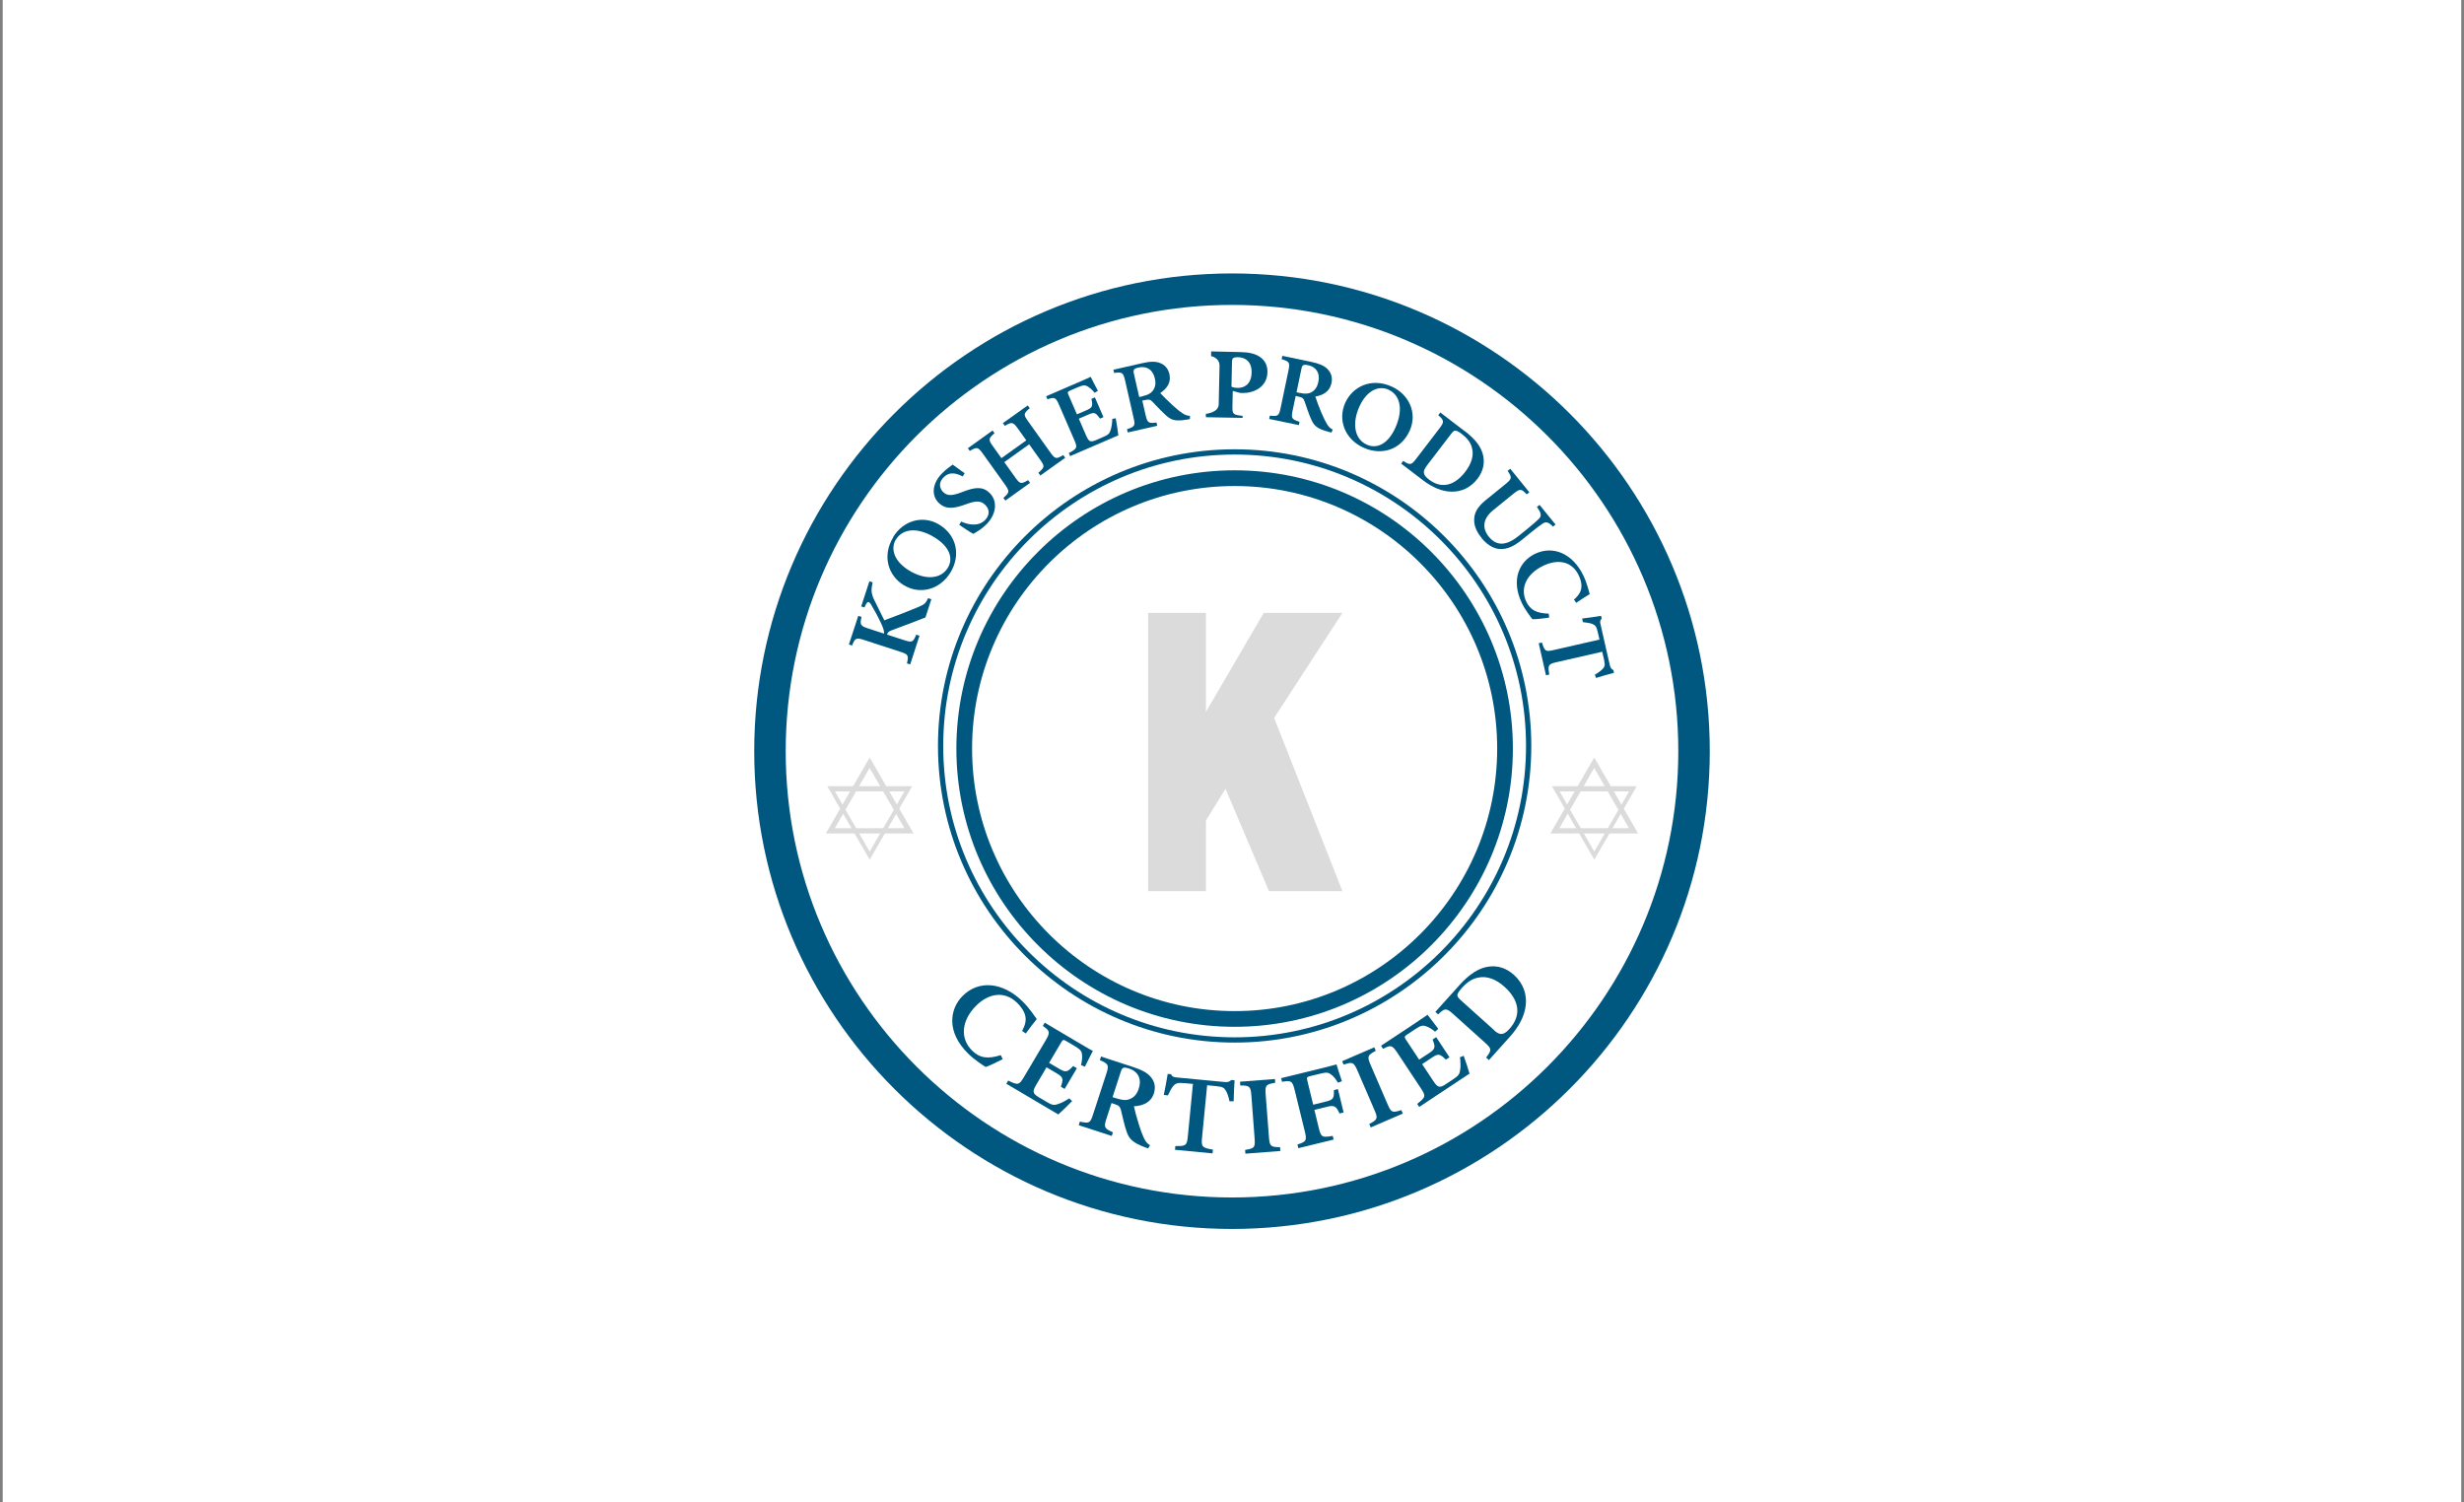
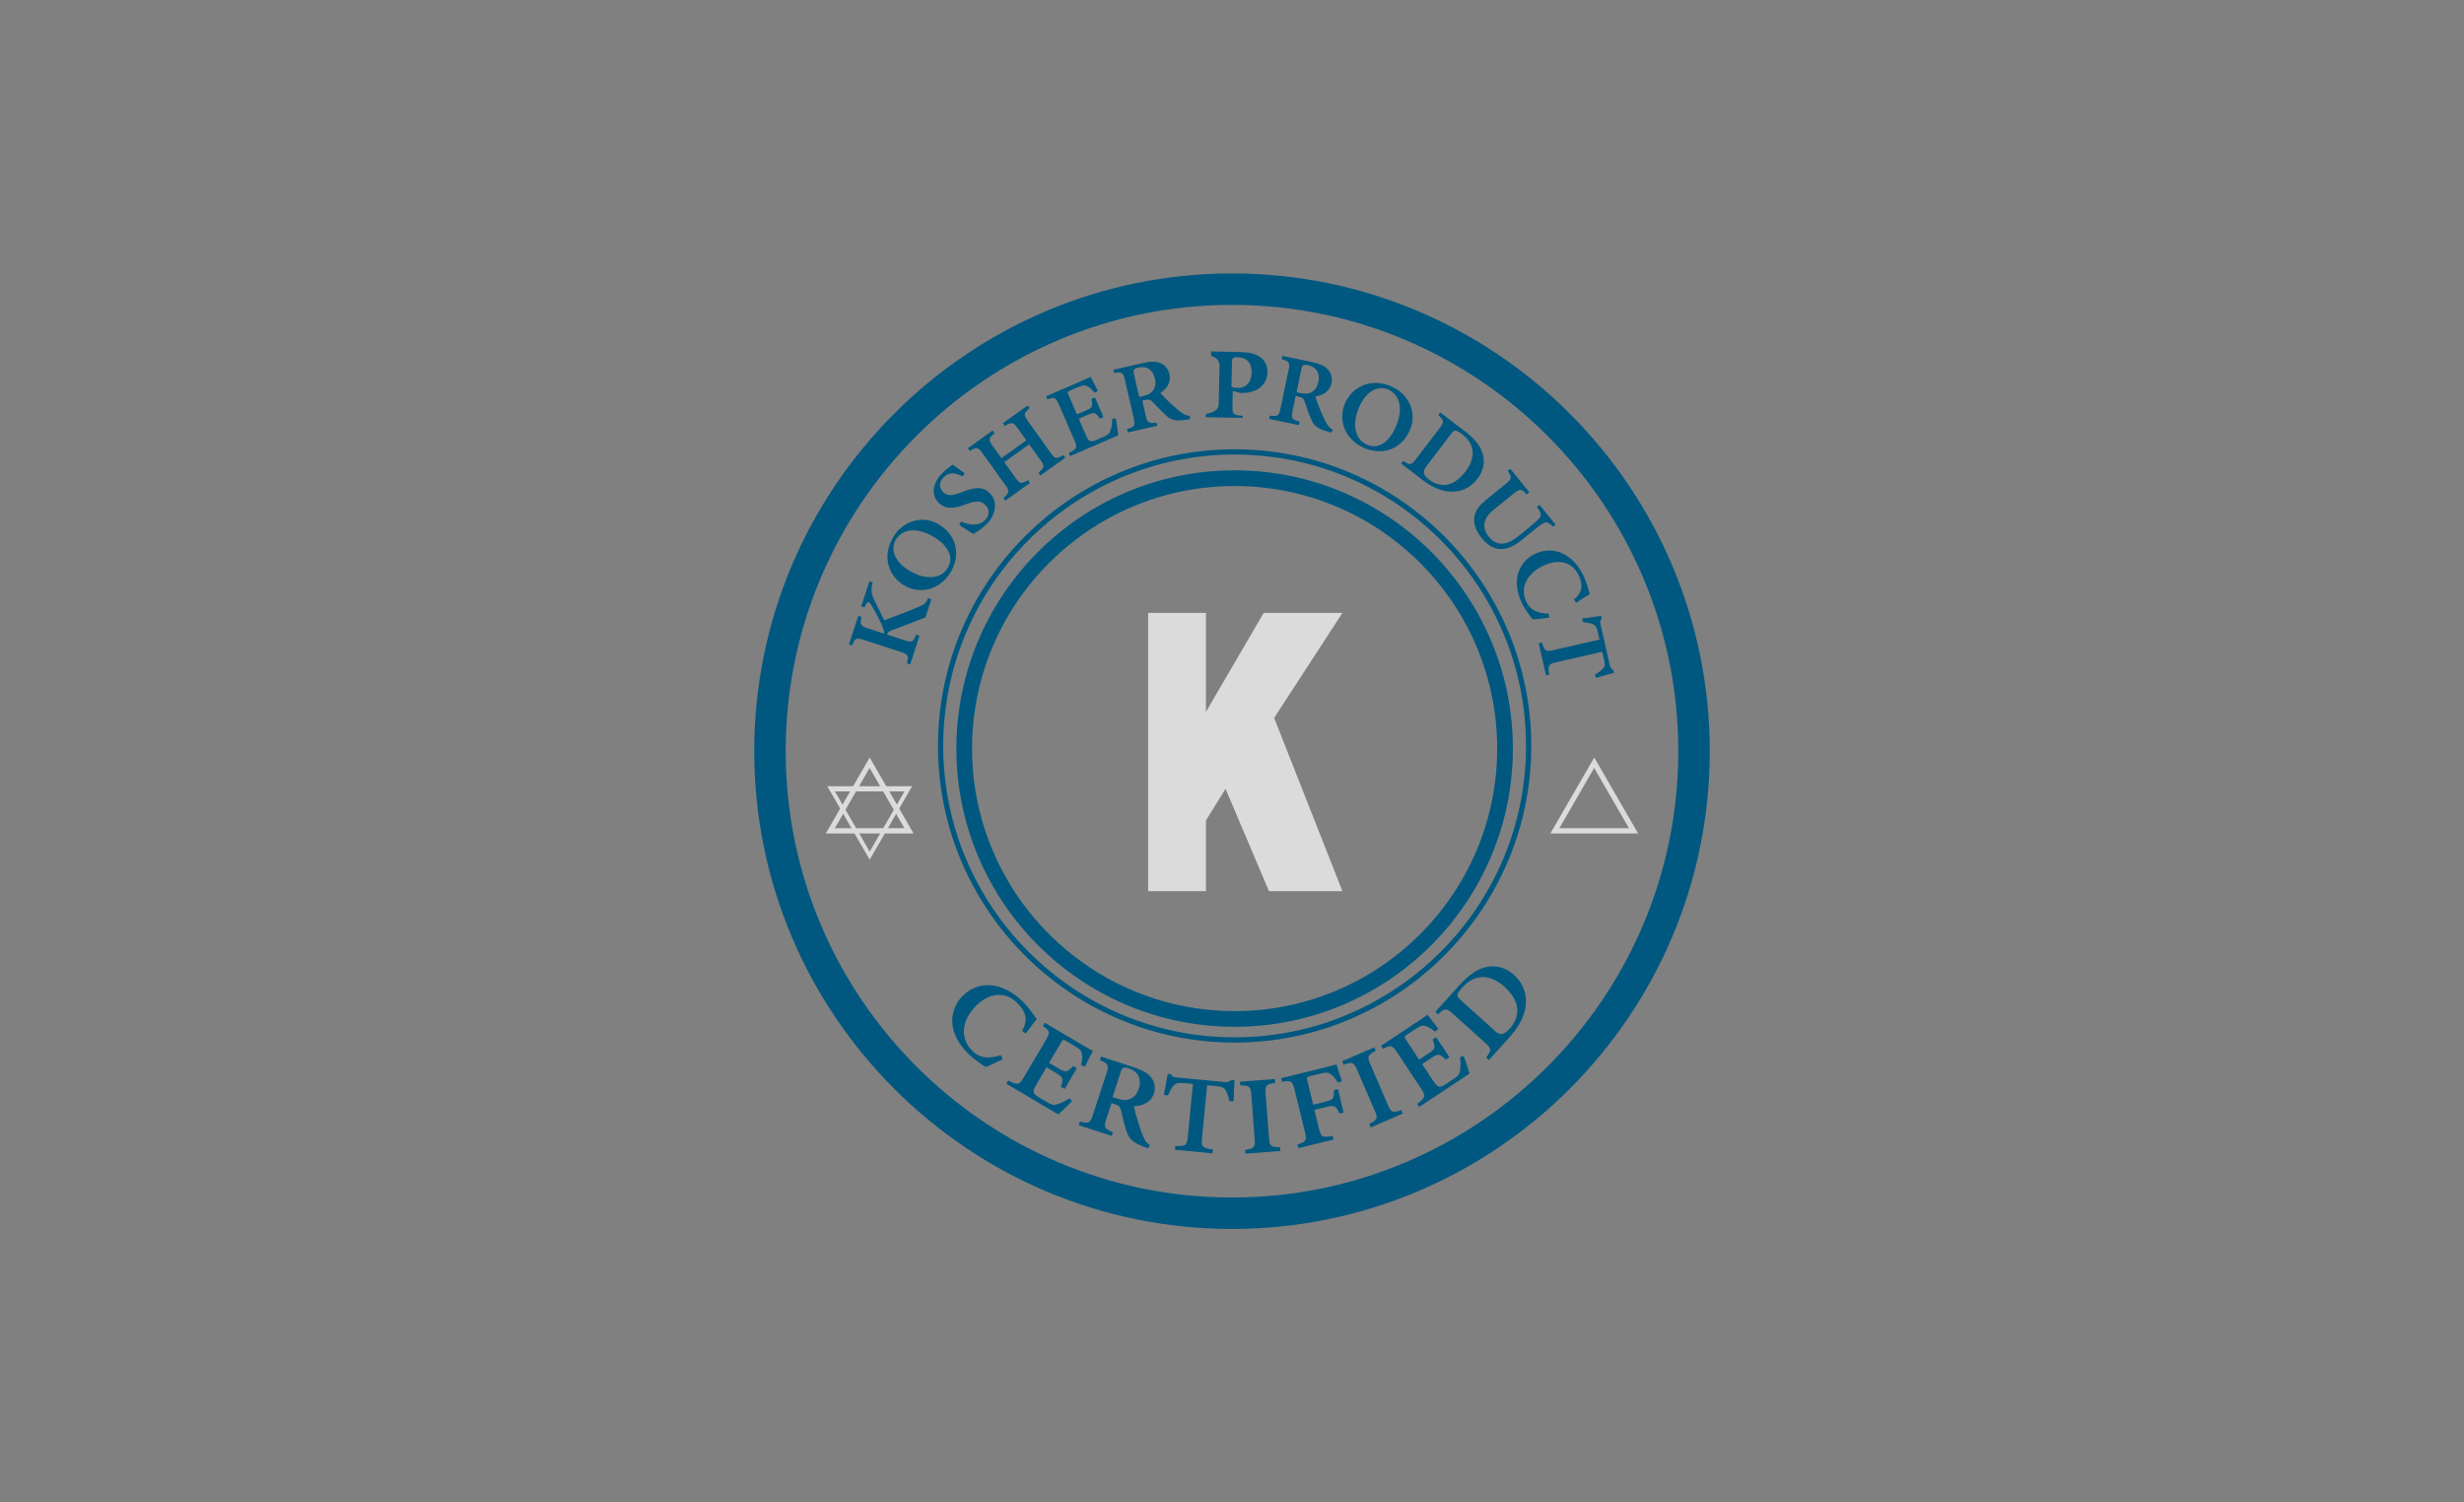
<svg xmlns="http://www.w3.org/2000/svg" id="Capa_1" data-name="Capa 1" viewBox="0 0 328 200">
  <rect x="0" y="0" width="328" height="200" fill="#808080" stroke="none" />
  <defs>
    <style>
      .cls-1 {
        fill: #005880;
      }

      .cls-2 {
        fill: #fff;
      }

      .cls-3 {
        fill: #dbdbdb;
      }
    </style>
  </defs>
-   <rect class="cls-2" x=".36" width="327.27" height="200" />
  <g>
    <path class="cls-1" d="m164,163.6c-35.07,0-63.6-28.53-63.6-63.6s28.53-63.6,63.6-63.6,63.6,28.53,63.6,63.6-28.53,63.6-63.6,63.6Zm0-123.01c-32.76,0-59.41,26.65-59.41,59.41s26.65,59.41,59.41,59.41,59.41-26.65,59.41-59.41-26.65-59.41-59.41-59.41Z" />
    <path class="cls-1" d="m164.35,138.79c-21.77,0-39.49-17.72-39.49-39.49s17.72-39.49,39.49-39.49,39.49,17.72,39.49,39.49-17.72,39.49-39.49,39.49Zm0-78.28c-21.39,0-38.79,17.4-38.79,38.79s17.4,38.79,38.79,38.79,38.79-17.4,38.79-38.79-17.4-38.79-38.79-38.79Z" />
    <g>
      <path class="cls-1" d="m133.47,141c-.67.36-1.73.86-2.26,1.04-.37-.24-1.47-.93-2.33-1.78-2.92-2.87-2.47-5.91-.77-7.65,2.13-2.17,5.36-1.91,8.01.7.98.96,1.61,2,1.89,2.35-.43.54-1.06,1.34-1.46,1.92l-.49-.34c.54-1.01.62-1.73.24-2.53-.17-.38-.55-.86-.89-1.2-1.72-1.68-3.85-1.27-5.51.41-1.93,1.96-2.13,4.34-.48,5.95,1.02,1,2.1,1.13,3.8.59l.26.53h0Z" />
      <path class="cls-1" d="m142.7,146.59c-.27.29-1.48,1.48-1.82,1.77l-6.92-4.09.25-.42c1.31.64,1.45.6,2.08-.45l2.91-4.91c.65-1.1.53-1.27-.38-1.92l.25-.43,4.34,2.57c1.38.82,1.88,1.1,2.07,1.19-.14.27-.68,1.31-1.06,2.1l-.52-.22c.13-.5.19-1.06.13-1.42-.05-.45-.23-.66-.96-1.1l-1.03-.61c-.48-.29-.55-.29-.79.13l-1.6,2.71,1.4.82c.85.5,1.08.38,1.8-.4l.5.29-1.63,2.76-.5-.29c.35-1.06.32-1.26-.53-1.77l-1.38-.82-1.36,2.31c-.52.88-.52,1.15.27,1.64l1.07.64c.79.47,1.03.48,1.52.31.51-.15,1.08-.48,1.53-.76l.41.39h-.02Z" />
      <path class="cls-1" d="m152.84,152.88c-.13-.04-.3-.1-.48-.17-1.6-.61-2.06-1.13-2.36-1.99-.34-.94-.53-1.96-.78-2.93-.12-.49-.3-.64-.88-.82l-.38-.13-.68,2.1c-.38,1.16-.25,1.29.87,1.8l-.15.48-4.4-1.43.15-.48c1.22.27,1.38.22,1.75-.94l1.78-5.46c.37-1.14.25-1.31-.87-1.78l.15-.48,4.18,1.36c1.26.41,1.97.79,2.45,1.36.49.57.69,1.33.41,2.19-.4,1.24-1.5,1.65-2.66,1.71.1.5.41,1.63.66,2.41.29.94.48,1.41.68,1.83.24.5.43.7.8.95l-.24.42h.01Zm-4.2-6.66c.69.22,1.22.29,1.66.12.66-.22,1.06-.7,1.29-1.43.48-1.5-.31-2.35-1.27-2.66-.42-.13-.65-.15-.78-.1-.15.05-.23.2-.34.51l-1.1,3.39.52.17h0Z" />
      <path class="cls-1" d="m163.66,146.6c-.1-.62-.34-1.18-.49-1.43-.24-.36-.36-.49-1.27-.58l-1.21-.12-.68,7c-.12,1.2.02,1.33,1.45,1.57l-.05.5-5-.48.05-.5c1.39.03,1.54-.06,1.66-1.27l.68-7-1.13-.1c-.87-.08-1.14,0-1.47.36-.24.27-.47.71-.73,1.27l-.55-.06c.2-1,.41-2.06.52-2.8l.43.04c.2.36.38.4.85.44l6.28.6c.43.04.63-.02.91-.27l.43.04c-.05.64-.1,1.86-.12,2.79h-.56,0Z" />
      <path class="cls-1" d="m165.78,153.58l-.03-.5c1.22-.21,1.36-.29,1.26-1.54l-.43-5.7c-.1-1.25-.25-1.33-1.48-1.34l-.03-.5,4.65-.36.03.5c-1.22.21-1.36.31-1.27,1.55l.44,5.7c.1,1.24.24,1.3,1.48,1.33l.04.5-4.65.36h0Z" />
      <path class="cls-1" d="m178.12,144.15c-.28-.45-.59-.87-.91-1.1-.41-.3-.64-.32-1.42-.13l-1.33.32c-.5.12-.55.17-.43.63l.78,3.19,1.74-.43c.98-.24,1.03-.47,1.02-1.52l.53-.13.76,3.12-.55.13c-.42-.94-.66-1.13-1.6-.91l-1.74.43.57,2.36c.31,1.29.45,1.35,1.87,1.1l.12.49-4.7,1.15-.12-.49c1.17-.38,1.29-.51.97-1.8l-1.33-5.42c-.31-1.27-.48-1.33-1.69-1.13l-.12-.48,5.1-1.25c1.34-.33,2.03-.51,2.27-.59.1.34.45,1.47.72,2.24l-.54.21h.01Z" />
      <path class="cls-1" d="m182.47,150.09l-.2-.46c1.09-.59,1.19-.72.69-1.87l-2.26-5.24c-.5-1.15-.67-1.18-1.84-.79l-.2-.46,4.28-1.85.2.46c-1.08.59-1.19.73-.69,1.88l2.26,5.24c.49,1.14.64,1.15,1.83.78l.2.46-4.28,1.85h0Z" />
      <path class="cls-1" d="m194.82,140.5c.15.38.68,1.98.8,2.42l-6.7,4.44-.27-.41c1.15-.9,1.17-1.04.5-2.06l-3.15-4.76c-.71-1.06-.9-1.03-1.89-.5l-.27-.42,4.21-2.78c1.33-.89,1.81-1.22,1.98-1.34.18.24.89,1.18,1.43,1.87l-.43.38c-.4-.34-.87-.63-1.22-.73-.43-.15-.7-.08-1.41.39l-1,.66c-.47.31-.5.37-.23.77l1.74,2.63,1.36-.89c.82-.55.82-.8.43-1.79l.48-.31,1.77,2.68-.48.31c-.8-.77-.99-.84-1.82-.29l-1.34.89,1.48,2.24c.57.85.81.97,1.59.48l1.04-.69c.76-.5.87-.71.95-1.24.09-.52.04-1.17-.02-1.71l.52-.2h-.01Z" />
      <path class="cls-1" d="m194.21,131.21c1.4-1.56,2.68-2.38,4-2.54,1.06-.13,2.22.12,3.31,1.1,1.27,1.14,1.75,2.6,1.58,4.08-.17,1.44-.9,2.82-2.14,4.2l-2.76,3.07-.37-.34c.77-1,.75-1.17-.15-1.98l-4.25-3.82c-.93-.84-1.13-.77-1.99.06l-.37-.34,3.15-3.49h0Zm4.67,5.94c.8.71,1.29.67,2.07-.2,1.59-1.78,1.33-3.78-.69-5.6-1.1-.99-2.33-1.45-3.42-1.22-.87.14-1.59.65-2.29,1.44-.42.47-.55.77-.55.92,0,.18.13.36.48.68l4.41,3.96h0Z" />
    </g>
    <g>
      <path class="cls-1" d="m113.01,85.78l1.24-3.8.43.14c-.21,1.01-.2,1.19.88,1.54l2.12.69c.03-.29-.07-.66-.31-1.2-.5-1.09-1.02-2.01-1.41-2.66-.29-.48-.49-.47-.76.1l-.13.28-.43-.14,1.09-3.35.43.14c-.19.97-.27,1.43.31,2.54.31.62.8,1.64,1.25,2.52,1.4-.52,3.22-1.23,4.54-1.78.81-.34.96-.48,1.29-1.17l.43.14-.79,2.43c-1.08.43-2.86,1.1-4.48,1.7-.46.17-.59.36-.63.58l2.28.74c1.08.35,1.17.27,1.61-.73l.43.14-1.24,3.82-.43-.14c.24-1.05.2-1.2-.87-1.54l-4.82-1.57c-1.08-.35-1.21-.27-1.62.73l-.43-.14h0Z" />
      <path class="cls-1" d="m118.91,71.47c1.29-2.12,3.89-2.98,6.12-1.63,2.4,1.47,2.84,4.15,1.5,6.36-1.42,2.32-4.09,3.01-6.24,1.69-1.96-1.2-2.96-3.8-1.36-6.42h0Zm.35.34c-.75,1.24-.26,2.91,1.78,4.15,1.97,1.2,4.14,1.24,5.13-.37.75-1.22.29-2.8-1.8-4.07-2.28-1.39-4.22-1.13-5.1.29h0Z" />
      <path class="cls-1" d="m128.15,63.42c-.8-.39-1.74-.74-2.61.2-.62.66-.48,1.42.04,1.91.58.54,1.27.45,2.51-.03,1.59-.62,2.66-.8,3.6.08,1.1,1.02,1.01,2.74-.29,4.13-.59.63-1.27,1.03-1.84,1.36-.3-.15-1.33-.82-1.87-1.2l.26-.44c.81.38,2.27.77,3.22-.24.61-.66.57-1.43-.05-2.01s-1.3-.5-2.54-.05c-1.52.55-2.61.75-3.58-.15-.96-.89-1.02-2.45.33-3.89.61-.65,1.25-1.05,1.48-1.24.39.29.91.66,1.6,1.15l-.26.43h.01Z" />
      <path class="cls-1" d="m137.08,54.33c-.83.73-.87.85-.23,1.74l2.98,4.18c.64.89.77.88,1.71.33l.26.36-3.31,2.36-.26-.36c.82-.75.88-.83.24-1.73l-1.47-2.06-3.31,2.37,1.47,2.06c.64.89.77.87,1.7.34l.26.36-3.29,2.36-.26-.36c.79-.71.87-.83.24-1.73l-2.99-4.18c-.64-.89-.8-.89-1.72-.34l-.26-.36,3.29-2.36.26.36c-.81.7-.86.84-.22,1.73l1.14,1.59,3.31-2.37-1.14-1.59c-.64-.89-.8-.87-1.72-.34l-.26-.36,3.31-2.36.26.36h.02Z" />
      <path class="cls-1" d="m148.53,55.71c.07.35.3,1.85.34,2.24l-6.42,2.77-.17-.41c1.12-.6,1.17-.71.73-1.73l-2.03-4.68c-.45-1.05-.63-1.05-1.55-.74l-.17-.41,4.03-1.74c1.28-.55,1.73-.76,1.9-.85.12.24.59,1.18.96,1.87l-.43.26c-.29-.36-.66-.69-.94-.85-.35-.2-.59-.19-1.27.1l-.96.41c-.45.2-.48.24-.31.63l1.12,2.58,1.3-.56c.79-.34.82-.57.63-1.5l.46-.2,1.14,2.63-.46.2c-.57-.8-.73-.9-1.53-.55l-1.29.56.95,2.19c.36.84.56.98,1.29.68l.99-.43c.73-.31.86-.48,1-.92.15-.44.21-1.02.23-1.5l.48-.08h0Z" />
      <path class="cls-1" d="m158.43,55.78c-.11.03-.27.06-.44.08-2.07.36-2.37-.17-3.5-1.26-.37-.36-.72-.75-1.08-1.12-.3-.31-.5-.34-1.01-.22l-.34.07.44,1.93c.24,1.06.4,1.11,1.45.99l.1.43-3.93.89-.1-.43c1.03-.35,1.13-.46.88-1.52l-1.14-5c-.24-1.04-.4-1.12-1.45-.97l-.1-.43,3.73-.85c1.12-.26,1.82-.29,2.44-.06.62.22,1.11.71,1.29,1.5.26,1.13-.37,1.94-1.22,2.52.31.34,1.04,1.06,1.58,1.56.64.59,1,.87,1.34,1.1.41.27.64.34,1.03.37v.43s.01,0,.01,0Zm-6.31-3.05c.62-.14,1.04-.34,1.29-.66.39-.48.48-1.01.32-1.68-.31-1.37-1.29-1.66-2.15-1.47-.37.08-.55.18-.62.28-.08.1-.08.26-.02.55l.71,3.1.46-.1h0Z" />
      <path class="cls-1" d="m165.18,46.87c1.09.02,1.94.23,2.52.63.66.45,1.04,1.12,1.02,2.05-.04,2-1.85,2.79-3.32,2.77-.15,0-.32-.02-.42-.04l-.88-.24-.04,1.97c-.03,1.16.07,1.2,1.35,1.35v.27l-4.89-.09v-.45s1.69-.15,1.71-1.25l.11-5.11c.03-1.13-1.12-1.32-1.12-1.32v-.63s3.96.09,3.96.09Zm-1.24,4.61c.16.08.47.15.82.16.73.01,1.82-.35,1.85-2.06.03-1.47-.85-2.01-1.84-2.03-.33,0-.54.06-.62.13-.1.08-.14.22-.15.48,0,0-.07,3.33-.07,3.33Z" />
      <path class="cls-1" d="m177.26,57.59c-.11-.02-.27-.06-.43-.11-1.45-.38-1.89-.8-2.23-1.53-.38-.8-.64-1.68-.94-2.52-.15-.42-.31-.53-.84-.64l-.34-.08-.41,1.94c-.22,1.06-.1,1.17.92,1.5l-.09.44-3.95-.82.09-.44c1.08.11,1.21.05,1.43-1.01l1.05-5.02c.22-1.05.1-1.18-.91-1.49l.09-.44,3.75.78c1.13.24,1.78.5,2.24.96.48.46.72,1.1.55,1.9-.24,1.14-1.15,1.61-2.15,1.78.13.44.5,1.4.78,2.08.34.8.55,1.2.76,1.56.26.42.44.58.78.76l-.17.39h.01Zm-4.21-5.28c.62.13,1.09.13,1.45-.06.55-.27.85-.73.99-1.4.29-1.38-.48-2.05-1.33-2.23-.37-.08-.58-.07-.68,0-.12.06-.18.2-.24.48l-.65,3.12.46.1Z" />
      <path class="cls-1" d="m185.26,51.46c2.26,1.01,3.46,3.47,2.4,5.86-1.15,2.57-3.75,3.35-6.12,2.29-2.48-1.1-3.5-3.67-2.47-5.98.94-2.1,3.4-3.42,6.19-2.17Zm-.43.41c-1.33-.59-2.91.11-3.89,2.29-.94,2.11-.71,4.27,1.02,5.04,1.31.59,2.81-.06,3.81-2.31,1.08-2.44.58-4.33-.94-5.01Z" />
      <path class="cls-1" d="m194.99,57.39c1.45,1.11,2.24,2.17,2.46,3.33.17.92.03,1.97-.77,3.01-.93,1.21-2.18,1.76-3.49,1.72-1.27-.03-2.53-.57-3.81-1.55l-2.86-2.18.27-.36c.92.59,1.07.57,1.73-.29l3.1-4.05c.68-.89.61-1.05-.16-1.75l.27-.36,3.25,2.49h0Zm-5.07,4.63c-.58.76-.51,1.19.29,1.81,1.65,1.27,3.4.87,4.87-1.06.8-1.05,1.14-2.17.87-3.12-.17-.75-.66-1.34-1.4-1.91-.43-.34-.71-.42-.85-.41-.16,0-.31.14-.57.48l-3.22,4.21h0Z" />
      <path class="cls-1" d="m206.73,70.11c-.61-.64-.96-.69-1.39-.4-.3.2-.7.49-1.5,1.14l-1.26,1.02c-.94.76-1.92,1.32-3.03,1.21-.89-.09-1.7-.68-2.31-1.44-.55-.68-.98-1.48-1-2.27-.05-1,.36-1.83,1.52-2.78l2.6-2.11c.94-.76.93-.91.33-1.8l.35-.28,2.54,3.13-.35.28c-.73-.77-.88-.8-1.82-.04l-2.67,2.17c-1.27,1.03-1.53,2.31-.56,3.5,1.1,1.36,2.44,1.16,4.03-.14l1.2-.97c.79-.64,1.14-.98,1.42-1.24.43-.42.34-.8-.24-1.6l.35-.28,2.13,2.62-.35.28h0Z" />
      <path class="cls-1" d="m206.2,82.22c-.67.11-1.71.22-2.21.21-.23-.3-.94-1.19-1.4-2.14-1.54-3.21-.24-5.6,1.72-6.55,2.45-1.18,5.05-.04,6.46,2.87.52,1.08.73,2.12.85,2.48-.52.32-1.3.8-1.8,1.16l-.3-.42c.75-.68,1.05-1.25.99-2.02-.02-.37-.19-.87-.37-1.25-.91-1.89-2.82-2.16-4.72-1.24-2.22,1.07-3.12,2.98-2.24,4.79.54,1.12,1.4,1.53,2.98,1.58l.06.51v.02Z" />
      <path class="cls-1" d="m212.3,89.81c.5-.26.91-.62,1.08-.8.24-.3.31-.44.14-1.22l-.24-1.03-6.12,1.4c-1.06.24-1.13.39-.93,1.64l-.43.1-.97-4.27.43-.1c.36,1.16.48,1.26,1.54,1.01l6.12-1.4-.22-.96c-.17-.75-.32-.94-.71-1.11-.29-.12-.73-.19-1.28-.25l-.1-.48c.9-.11,1.86-.24,2.52-.36l.08.37c-.25.27-.23.43-.14.82l1.22,5.36c.08.37.19.51.48.68l.08.36c-.56.14-1.61.43-2.4.68l-.15-.47h-.01Z" />
    </g>
    <path class="cls-1" d="m164.35,136.69c-20.42,0-37.04-16.62-37.04-37.04s16.62-37.04,37.04-37.04,37.04,16.62,37.04,37.04-16.62,37.04-37.04,37.04Zm0-71.99c-19.27,0-34.95,15.68-34.95,34.95s15.68,34.95,34.95,34.95,34.95-15.68,34.95-34.95-15.68-34.95-34.95-34.95Z" />
    <path class="cls-3" d="m178.7,81.59h-10.48c-2.57,4.4-5.12,8.79-7.69,13.18v-13.18h-7.69v37.04h7.69v-9.41l2.61-4.21c1.93,4.54,3.85,9.08,5.78,13.62h9.78c-3.03-7.69-6.06-15.38-9.09-23.06,3.03-4.66,6.06-9.32,9.09-13.98Z" />
    <g>
      <path class="cls-3" d="m121.61,110.95h-11.68l5.84-10.11,5.84,10.11h0Zm-10.47-.7h9.25l-4.63-8.02s-4.63,8.02-4.63,8.02Z" />
-       <path class="cls-3" d="m115.77,114.44l-5.65-9.78h11.3l-5.65,9.78h0Zm-4.63-9.09l4.63,8.02,4.63-8.02s-9.25,0-9.25,0Z" />
+       <path class="cls-3" d="m115.77,114.44l-5.65-9.78h11.3l-5.65,9.78h0m-4.63-9.09l4.63,8.02,4.63-8.02s-9.25,0-9.25,0Z" />
    </g>
    <g>
      <path class="cls-3" d="m218.06,110.95h-11.68l5.84-10.11,5.84,10.11h0Zm-10.47-.7h9.25l-4.63-8.02-4.63,8.02h0Z" />
-       <path class="cls-3" d="m212.23,114.44l-5.65-9.78h11.3l-5.65,9.78h0Zm-4.63-9.09l4.63,8.02,4.63-8.02h-9.25,0Z" />
    </g>
  </g>
</svg>